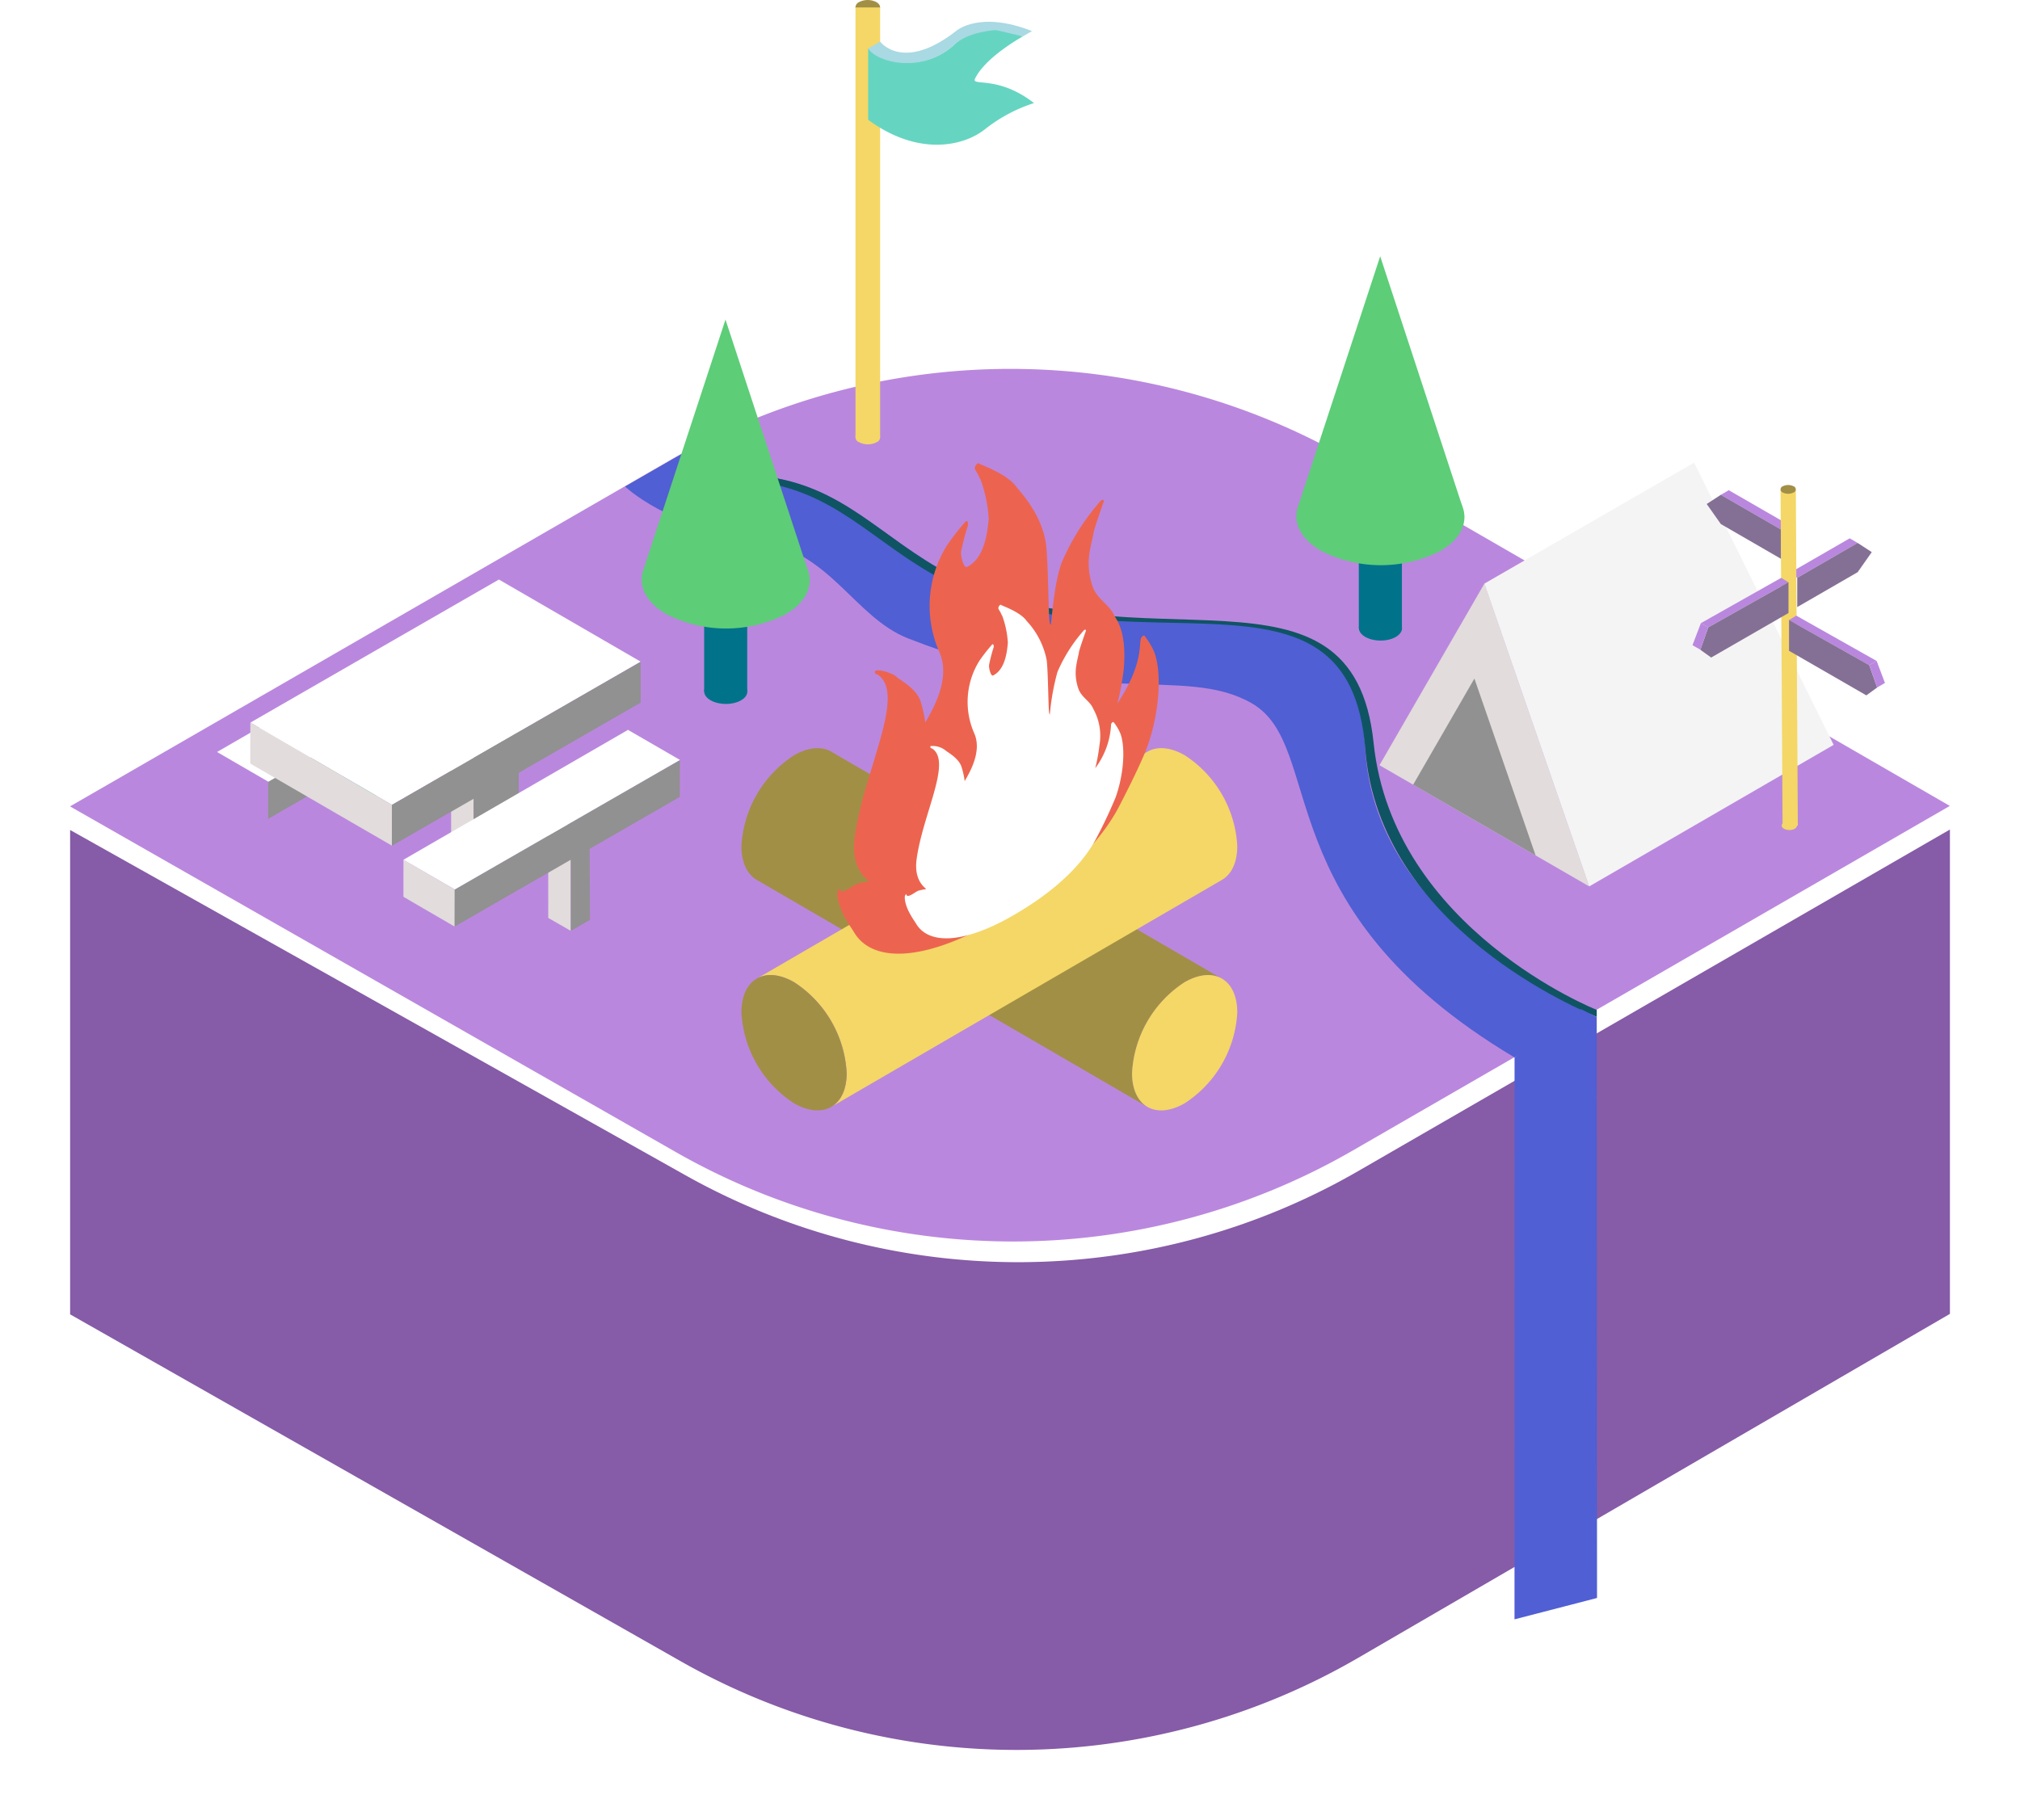
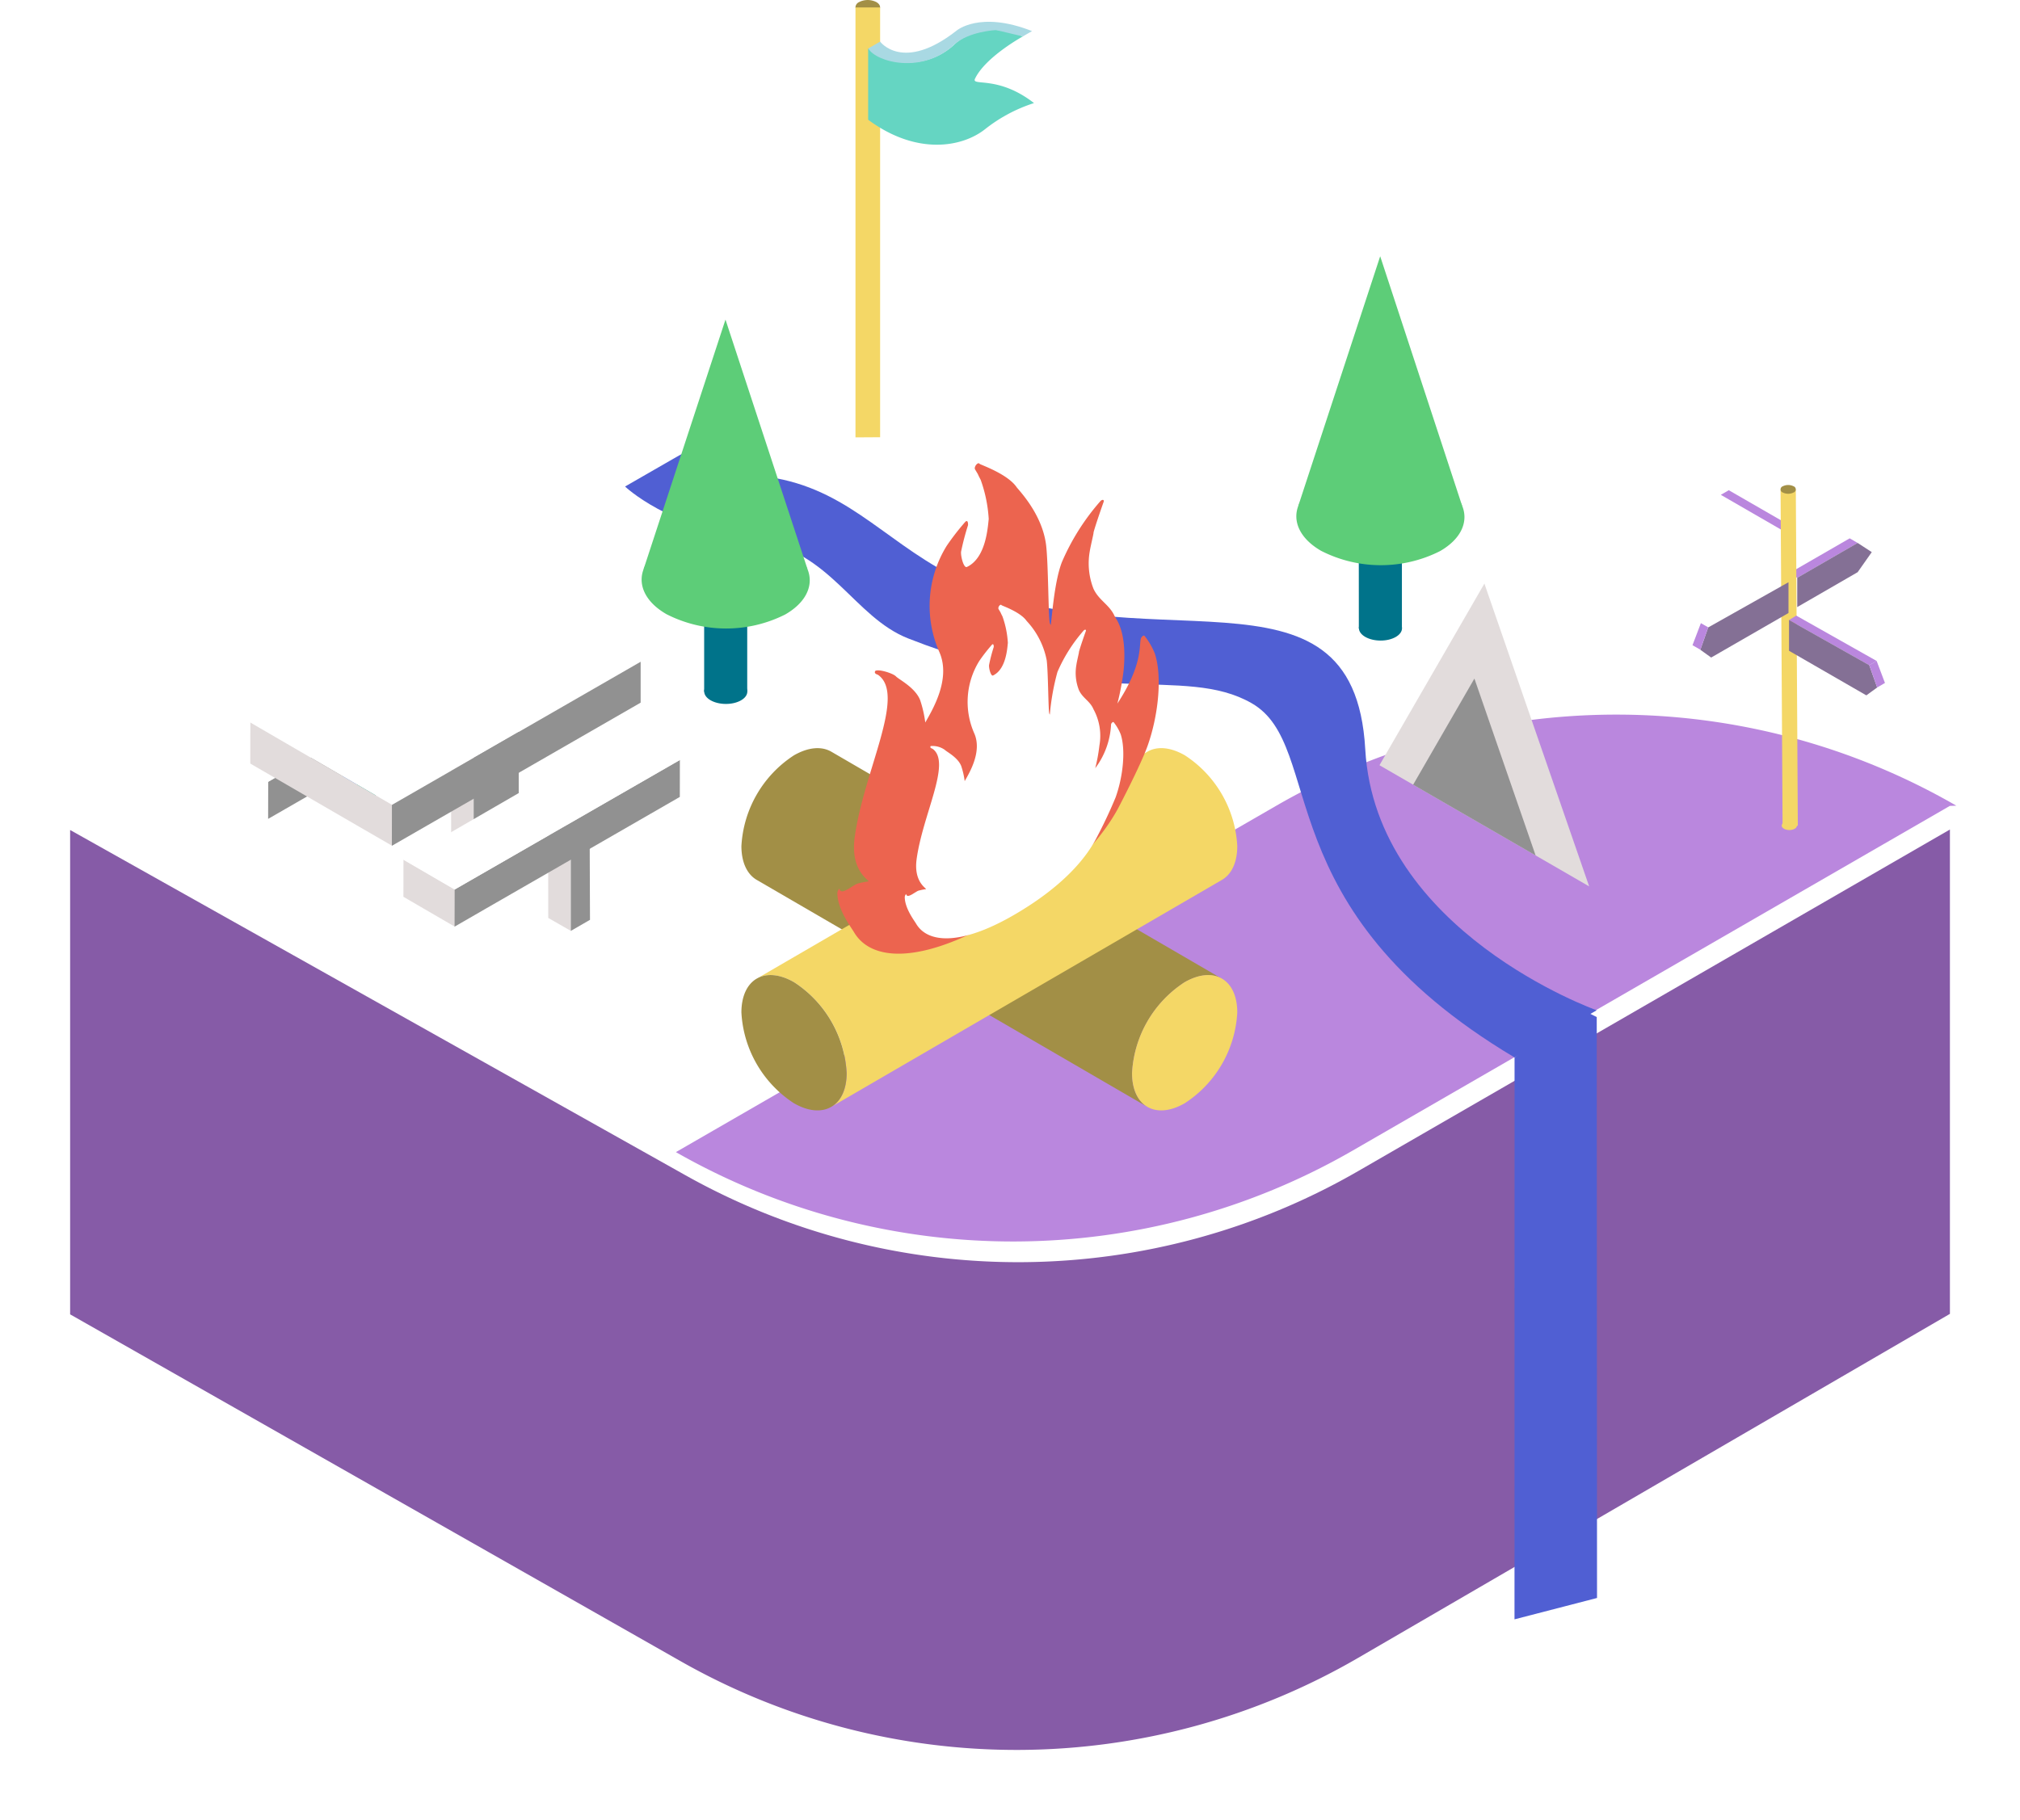
<svg xmlns="http://www.w3.org/2000/svg" width="259.283" height="233.67" viewBox="0 0 259.283 233.67">
  <defs>
    <filter id="Pfad_6940" x="0" y="97.503" width="259.283" height="136.167" filterUnits="userSpaceOnUse">
      <feOffset dy="3" />
      <feGaussianBlur stdDeviation="3" result="blur" />
      <feFlood flood-opacity="0.078" />
      <feComposite operator="in" in2="blur" />
      <feComposite in="SourceGraphic" />
    </filter>
  </defs>
  <g id="Gruppe_2577" data-name="Gruppe 2577" transform="translate(1967.231 -13869.324)">
-     <path id="Pfad_6939" data-name="Pfad 6939" d="M375.286,234.88l-76.617,44.232a87.293,87.293,0,0,1-86.9.217L134,234.942l77.088-44.486a87.279,87.279,0,0,1,87.264.008Z" transform="translate(-2092.242 13737.913)" fill="#ba87de" />
+     <path id="Pfad_6939" data-name="Pfad 6939" d="M375.286,234.88l-76.617,44.232a87.293,87.293,0,0,1-86.9.217l77.088-44.486a87.279,87.279,0,0,1,87.264.008Z" transform="translate(-2092.242 13737.913)" fill="#ba87de" />
    <g transform="matrix(1, 0, 0, 1, -1967.23, 13869.32)" filter="url(#Pfad_6940)">
      <path id="Pfad_6940-2" data-name="Pfad 6940" d="M375.286,263.469V201.285L299.325,245.14a87.275,87.275,0,0,1-86.354.524L134,201.345v62.186l78.35,44.524a87.272,87.272,0,0,0,86.99-.429Z" transform="translate(-125 -97.78)" fill="#865ba7" />
    </g>
    <path id="Pfad_6941" data-name="Pfad 6941" d="M162.57,187.623s5.461,5.291,16.974,6.94c9.371,1.339,12.413,9.825,19.358,12.56,23.772,9.356,35.347,3.322,44.087,8.316,9.675,5.528,1.534,26.288,33.751,45.484l10.543-6.055S258.9,244.8,257.577,221.349c-1.466-26.053-28.976-9.793-53.239-22.41-8.92-4.638-13.735-11.523-24.313-12.658-7.094-.758-9.289-3.327-9.289-3.327s-.055-.008-2.12,1.189c-1.476.853-6.047,3.479-6.047,3.479" transform="translate(-2049.567 13744.165)" fill="#505fd3" />
    <path id="Pfad_6942" data-name="Pfad 6942" d="M180.1,198.752c-1.227-.711-2.93-.611-4.808.474a14.859,14.859,0,0,0-6.733,11.658c.007,2.132.763,3.628,1.972,4.331l50.139,29.141c-1.214-.706-1.965-2.2-1.97-4.326a14.853,14.853,0,0,1,6.733-11.665c1.875-1.077,3.573-1.184,4.805-.466Z" transform="translate(-2040.625 13767.08)" fill="#a28f46" />
    <path id="Pfad_6943" data-name="Pfad 6943" d="M224.3,199.22c-1.878-1.077-3.578-1.185-4.808-.466l-50.139,29.135c1.229-.711,2.93-.608,4.808.469a14.822,14.822,0,0,1,6.73,11.665c-.005,2.125-.758,3.628-1.967,4.326l50.134-29.138c1.214-.706,1.963-2.2,1.967-4.334A14.831,14.831,0,0,0,224.3,199.22" transform="translate(-2039.442 13767.079)" fill="#f4d766" />
    <path id="Pfad_6944" data-name="Pfad 6944" d="M153.613,198.029l.012,13.358,2.888,1.666V199.72Z" transform="translate(-2062.947 13766.679)" fill="#e2dcdc" />
    <path id="Pfad_6945" data-name="Pfad 6945" d="M154.776,200.711h0v13.336l5.785-3.341V197.365Z" transform="translate(-2061.209 13765.686)" fill="#919191" />
    <path id="Pfad_6946" data-name="Pfad 6946" d="M158.611,201.679l.012,13.366,2.893,1.658V203.37Z" transform="translate(-2055.481 13772.131)" fill="#e2dcdc" />
    <path id="Pfad_6947" data-name="Pfad 6947" d="M162.188,201.8l-2.411,1.4v13.328l2.461-1.421" transform="translate(-2053.739 13772.311)" fill="#919191" />
    <path id="Pfad_6948" data-name="Pfad 6948" d="M147.586,195.942l.012,13.366,2.893,1.658V197.637Z" transform="translate(-2071.947 13763.562)" fill="#4f89de" />
    <path id="Pfad_6949" data-name="Pfad 6949" d="M151.163,196.062l-2.411,1.4v13.328l2.461-1.421" transform="translate(-2070.206 13763.741)" fill="#10a182" />
    <path id="Pfad_6950" data-name="Pfad 6950" d="M144.215,209.989l-.007.008-.012,4.743.02.008,4.114-2.369,8.266-4.758,16.513-9.513.008-4.75Z" transform="translate(-2077.011 13759.7)" fill="#919191" />
    <path id="Pfad_6951" data-name="Pfad 6951" d="M141.576,208.482l28.814-16.675,6.658,3.858v.008l-28.9,16.632,0-.007-6.578-3.815" transform="translate(-2080.943 13757.386)" fill="#fff" />
    <path id="Pfad_6952" data-name="Pfad 6952" d="M175.182,189.617l-13.695,7.88-18.2,10.486,18.164,10.555.012,0,31.921-18.373v0Z" transform="translate(-2078.374 13754.112)" fill="#fff" />
    <path id="Pfad_6953" data-name="Pfad 6953" d="M150.568,201.227l.012-.007-.012-.005Z" transform="translate(-2067.494 13771.436)" fill="#4f89de" />
    <path id="Pfad_6954" data-name="Pfad 6954" d="M143.3,196.982l-.012.007-.007,5.254,13.648,7.917,4.533,2.623,0-5.234v-.015Z" transform="translate(-2078.385 13765.114)" fill="#e2dcdc" />
    <path id="Pfad_6955" data-name="Pfad 6955" d="M150.585,212.22l-.012.007-.007,5.234.012.012,4.546-2.618,9.132-5.254L182.5,199.1l0-5.249Z" transform="translate(-2067.498 13760.436)" fill="#919191" />
    <path id="Pfad_6956" data-name="Pfad 6956" d="M153.266,204.694l.013-.008-.013-.005Z" transform="translate(-2063.465 13776.614)" fill="#4f89de" />
    <path id="Pfad_6957" data-name="Pfad 6957" d="M151.161,208.8l2.5,1.459,4.1,2.381.005-4.75v-.005l-6.6-3.848Z" transform="translate(-2066.609 13775.66)" fill="#e2dcdc" />
    <path id="Pfad_6958" data-name="Pfad 6958" d="M153.813,215.532l-.007.008-.012,4.743.02.013,4.115-2.374,8.266-4.758,16.513-9.513.007-4.743Z" transform="translate(-2062.678 13767.988)" fill="#919191" />
    <path id="Pfad_6959" data-name="Pfad 6959" d="M151.173,214.026l28.814-16.67,6.658,3.853v.013l-28.9,16.628,0-.008-6.578-3.815" transform="translate(-2066.609 13765.674)" fill="#fff" />
    <path id="Pfad_6960" data-name="Pfad 6960" d="M195.4,210.906c3.728-2.152,6.763-.424,6.775,3.865a14.833,14.833,0,0,1-6.73,11.658c-3.735,2.157-6.765.424-6.778-3.858a14.832,14.832,0,0,1,6.733-11.665" transform="translate(-2010.591 13784.529)" fill="#f4d766" />
    <path id="Pfad_6961" data-name="Pfad 6961" d="M175.333,210.906c-3.728-2.152-6.763-.424-6.775,3.865a14.832,14.832,0,0,0,6.73,11.658c3.728,2.157,6.765.424,6.778-3.858a14.845,14.845,0,0,0-6.733-11.665" transform="translate(-2040.624 13784.529)" fill="#a28f46" />
    <path id="Pfad_6962" data-name="Pfad 6962" d="M166.642,196.319c0-.883,1.249-1.588,2.778-1.578s2.763.733,2.758,1.613-1.249,1.589-2.778,1.579-2.763-.731-2.758-1.613" transform="translate(-2043.484 13761.768)" fill="#00738a" />
    <path id="Pfad_6963" data-name="Pfad 6963" d="M171.37,192.2a4.331,4.331,0,0,1-3.915-.008,1.4,1.4,0,0,1-.818-1.107,1.355,1.355,0,0,1,.805-1.15,4.331,4.331,0,0,1,3.915.007,1.191,1.191,0,0,1,.012,2.257" transform="translate(-2043.491 13753.897)" fill="#ffca4d" />
    <path id="Pfad_6964" data-name="Pfad 6964" d="M166.64,203.248l5.528-.03V190.136H166.64Z" transform="translate(-2043.487 13754.889)" fill="#00738a" />
    <path id="Pfad_6965" data-name="Pfad 6965" d="M181.871,197.795a16.862,16.862,0,0,1-15.261-.03c-2.082-1.2-3.142-2.768-3.187-4.341-.042-1.618,1-3.242,3.129-4.476a16.862,16.862,0,0,1,15.261.032c4.229,2.444,4.252,6.389.057,8.815" transform="translate(-2048.295 13750.412)" fill="#5dcd78" />
    <g id="Gruppe_700" data-name="Gruppe 700" transform="translate(-1857.425 13869.324)">
      <path id="Pfad_4694" data-name="Pfad 4694" d="M183.581,160a2.454,2.454,0,0,1-2.232-.008.8.8,0,0,1-.469-.636.766.766,0,0,1,.461-.653,2.447,2.447,0,0,1,2.232.005c.618.364.623.935.007,1.292" transform="translate(-180.88 -158.433)" fill="#a28f46" />
-       <path id="Pfad_3858" data-name="Pfad 3858" d="M183.579,182.141a2.439,2.439,0,0,1-2.232-.007.68.68,0,0,1-.007-1.289,2.446,2.446,0,0,1,2.232,0,.682.682,0,0,1,.008,1.292" transform="translate(-180.878 -125.357)" fill="#f4d766" />
      <path id="Pfad_3859" data-name="Pfad 3859" d="M180.88,214.016l3.162-.02V158.815H180.88Z" transform="translate(-180.878 -157.862)" fill="#f4d766" />
      <path id="Pfad_3860" data-name="Pfad 3860" d="M181.54,162.362a8.54,8.54,0,0,0,11.009-.466s3.292-3.481,8.835-1.08c0,0-4.808,2.636-6.137,5.429-.479,1.01,2.95-.479,7.576,3.125a19.862,19.862,0,0,0-6.247,3.324c-2.992,2.391-8.865,3.391-15.044-1.187v-9.144Z" transform="translate(-179.905 -156.136)" fill="#65d5c2" />
      <path id="Pfad_3861" data-name="Pfad 3861" d="M181.535,162.982l1.529-.885s2.918,3.992,9.8-1.4c0,0,2.967-2.608,9.7.05l-1.177.681-3.424-.814s-3.569.161-5.411,1.891c-4.077,3.828-10,2.232-11.009.474" transform="translate(-179.899 -156.755)" fill="#a9d9e3" />
    </g>
    <path id="Pfad_6966" data-name="Pfad 6966" d="M201.4,213.145,228.314,228.7l-13.446-38.876Z" transform="translate(-1991.564 13754.424)" fill="#e2dcdc" />
    <path id="Pfad_6967" data-name="Pfad 6967" d="M203.135,208.342l15.722,9.084L211,194.714Z" transform="translate(-1988.979 13761.729)" fill="#919191" />
-     <path id="Pfad_6968" data-name="Pfad 6968" d="M206.8,199.132,233.726,183.6l17.909,36.232-31.382,18.178Z" transform="translate(-1983.502 13745.122)" fill="#f4f4f4" />
    <path id="Pfad_6969" data-name="Pfad 6969" d="M227.756,189.493l-1.03.593-7.753-4.476,1.022-.593Z" transform="translate(-1965.323 13747.244)" fill="#ba87de" />
-     <path id="Pfad_6970" data-name="Pfad 6970" d="M227.814,189.731v3.76l-7.75-4.479-1.818-2.578,1.813-1.18Z" transform="translate(-1966.408 13747.597)" fill="#847095" />
    <path id="Pfad_6971" data-name="Pfad 6971" d="M222.5,191.971l1.022.593,7.755-4.476-1.023-.593Z" transform="translate(-1960.063 13750.944)" fill="#ba87de" />
    <path id="Pfad_6972" data-name="Pfad 6972" d="M222.905,192.208v3.76l7.755-4.479,1.813-2.578-1.813-1.18Z" transform="translate(-1959.447 13751.298)" fill="#847095" />
    <path id="Pfad_6973" data-name="Pfad 6973" d="M222.106,202.62c0-.314.441-.566.983-.561s.977.259.975.574-.441.564-.982.561-.978-.259-.975-.573" transform="translate(-1960.642 13772.697)" fill="#f4d766" />
    <rect id="Rechteck_523" data-name="Rechteck 523" width="1.958" height="43.171" transform="matrix(1, -0.006, 0.006, 1, -1738.681, 13932.18)" fill="#f4d766" />
    <path id="Pfad_6974" data-name="Pfad 6974" d="M223.774,185.712a1.552,1.552,0,0,1-1.384,0,.423.423,0,0,1,0-.8,1.553,1.553,0,0,1,1.384,0,.424.424,0,0,1,0,.8" transform="translate(-1960.786 13746.843)" fill="#a28f46" />
-     <path id="Pfad_6975" data-name="Pfad 6975" d="M228.263,189.527l-10.319,5.823.943.544,10.3-5.793Z" transform="translate(-1966.856 13753.98)" fill="#ba87de" />
    <path id="Pfad_6976" data-name="Pfad 6976" d="M229.233,189.755v3.952l-9.925,5.718-1.391-1,1.01-2.868Z" transform="translate(-1966.897 13754.32)" fill="#847095" />
    <path id="Pfad_6977" data-name="Pfad 6977" d="M223.411,191.472l10.319,5.823-.948.544-10.3-5.793Z" transform="translate(-1960.079 13756.887)" fill="#ba87de" />
    <path id="Pfad_6978" data-name="Pfad 6978" d="M222.483,191.7v3.952l9.925,5.723,1.391-1.01-1.017-2.868Z" transform="translate(-1960.079 13757.225)" fill="#847095" />
    <path id="Pfad_6979" data-name="Pfad 6979" d="M218.591,191.862l.943.541-1.01,2.868-1.01-.578Z" transform="translate(-1967.501 13757.467)" fill="#ba87de" />
    <path id="Pfad_6980" data-name="Pfad 6980" d="M227.56,193.807l-.948.541,1.015,2.868,1-.579Z" transform="translate(-1953.909 13760.372)" fill="#ba87de" />
    <path id="Pfad_6981" data-name="Pfad 6981" d="M200.343,193.057c0-.883,1.249-1.588,2.778-1.578s2.763.733,2.758,1.613-1.249,1.588-2.778,1.578-2.763-.731-2.758-1.613" transform="translate(-1993.15 13756.896)" fill="#00738a" />
    <path id="Pfad_6982" data-name="Pfad 6982" d="M200.345,199.993l5.528-.03V186.877h-5.536Z" transform="translate(-1993.158 13750.022)" fill="#00738a" />
-     <path id="Pfad_6983" data-name="Pfad 6983" d="M165.843,182.952c.082.095,2.314,2.581,9.284,3.324,10.583,1.127,15.391,8.039,24.313,12.678,24.26,12.613,51.678-3.9,54.321,21.595,2.484,23.914,28.642,34.275,28.642,34.275v.905c-1.586-.728-27.911-11.266-29.714-34.387-2.05-26.338-29.961-9.134-54.221-21.744-8.922-4.638-13.735-11.521-24.313-12.655-6.965-.741-8.281-3.137-8.281-3.137Z" transform="translate(-2044.678 13744.158)" fill="#0f5463" />
    <path id="Pfad_6984" data-name="Pfad 6984" d="M191.5,183.668a.171.171,0,0,1,.254.037c.057.095,3.561,1.272,4.74,2.98.259.382,3.279,3.4,3.79,7.419.3,2.406.284,9.488.491,10.069a1.575,1.575,0,0,0,.1.217c.112-.207.391-5.366,1.439-8.067a29.428,29.428,0,0,1,4.995-7.885c.3-.219.461-.075.349.2-.062.162-1,2.818-1.279,3.865.045.045-.372,1.708-.484,2.419a8.92,8.92,0,0,0,.471,4.808c.711,1.546,2.1,2.057,2.758,3.616,1.09,1.546,1.389,4.007,1.115,6.865a32.376,32.376,0,0,1-.8,4.269c3.172-4.843,2.793-7.269,2.992-8.266a.691.691,0,0,1,.292-.424.184.184,0,0,1,.195-.008,8.887,8.887,0,0,1,1.342,2.322c.973,3.047.392,8.1-.973,11.882-.893,2.461-3.611,7.69-3.88,8.172-1.327,2.356-4.98,8.059-15.408,14.089-9.9,5.71-16.186,5.316-18.373,1.576-.337-.578-2.132-2.9-2.132-5.025a.984.984,0,0,1,.257-.566c.112.561.6.367,1.145.05.14-.075.274-.162.406-.249s.279-.17.4-.244a1.785,1.785,0,0,1,.668-.267,10.617,10.617,0,0,1,1.147-.212c-.125-.274-2.357-1.509-1.8-5.648,1.16-8.5,6.633-18.253,3.022-20.852-.1-.077-.591-.14-.379-.519.431-.274,2.277.3,2.663.706s2.456,1.414,3.1,3.042a15.377,15.377,0,0,1,.658,2.873c.885-1.571,3.324-5.548,1.82-9.015a14.66,14.66,0,0,1,.935-13.678,31.47,31.47,0,0,1,2.115-2.763c.1-.125.212-.247.324-.362.337-.217.292.481.292.481a33.03,33.03,0,0,0-.89,3.391c-.075.556.332,2.174.748,1.975.082-.042.162-.08.237-.122,2.189-1.267,2.431-4.838,2.561-6.03a17.916,17.916,0,0,0-1.032-5.032c-.115-.224-.252-.471-.362-.736-.12-.2-.237-.4-.357-.6-.132-.219.095-.616.312-.748" transform="translate(-2033.244 13745.172)" fill="#ec644f" />
    <path id="Pfad_6985" data-name="Pfad 6985" d="M189.212,190.94a.118.118,0,0,1,.174.03c.042.065,2.424.86,3.224,2.027a10.2,10.2,0,0,1,2.573,5.045c.2,1.638.194,6.451.337,6.85.02.055.05.095.062.142a30.482,30.482,0,0,1,.977-5.486,20.073,20.073,0,0,1,3.4-5.359c.207-.145.312-.057.237.135-.045.112-.686,1.923-.873,2.633.032.03-.257,1.16-.324,1.643a5.992,5.992,0,0,0,.319,3.269c.479,1.047,1.426,1.4,1.87,2.461a7.113,7.113,0,0,1,.758,4.668,21.7,21.7,0,0,1-.534,2.9,10.144,10.144,0,0,0,2.032-5.623.412.412,0,0,1,.2-.279.111.111,0,0,1,.125-.012,6,6,0,0,1,.918,1.581c.661,2.077.267,5.506-.661,8.082a60.718,60.718,0,0,1-2.638,5.553c-.9,1.6-3.386,5.486-10.481,9.581-6.733,3.885-11,3.618-12.49,1.075-.232-.394-1.454-1.977-1.454-3.424a.7.7,0,0,1,.175-.387c.075.382.4.254.773.045.095-.057.187-.115.287-.177l.269-.162a1.119,1.119,0,0,1,.454-.179,6.525,6.525,0,0,1,.785-.15c-.087-.182-1.6-1.022-1.222-3.835.786-5.778,4.508-12.411,2.057-14.174-.07-.052-.4-.095-.254-.357a2.7,2.7,0,0,1,1.808.481c.262.267,1.671.965,2.112,2.07a10.166,10.166,0,0,1,.449,1.95c.6-1.06,2.257-3.773,1.234-6.122a9.975,9.975,0,0,1,.636-9.3,20.917,20.917,0,0,1,1.441-1.875c.075-.082.142-.175.217-.249.229-.145.2.329.2.329a20.8,20.8,0,0,0-.6,2.307c-.05.374.224,1.476.511,1.347a1.4,1.4,0,0,0,.16-.087c1.491-.86,1.661-3.292,1.741-4.1a12.067,12.067,0,0,0-.7-3.421,5.178,5.178,0,0,1-.244-.5c-.082-.137-.162-.274-.244-.411-.1-.174.057-.449.207-.536" transform="translate(-2028.061 13756.054)" fill="#fff" />
    <path id="Pfad_6986" data-name="Pfad 6986" d="M163.523,208.275l10.511-32.043,10.523,32.023" transform="translate(-2048.144 13734.124)" fill="#5dcd78" />
    <path id="Pfad_6987" data-name="Pfad 6987" d="M208.36,217.934l-.007,72.141,10.593-2.743-.037-74.584-2.025-1.01Z" transform="translate(-1981.186 13787.153)" fill="#505fd3" />
    <path id="Pfad_7041" data-name="Pfad 7041" d="M197.223,205.015l10.511-32.043L218.249,205" transform="translate(-1997.807 13729.252)" fill="#5dcd78" />
    <path id="Pfad_7042" data-name="Pfad 7042" d="M215.571,194.535a16.862,16.862,0,0,1-15.261-.03c-2.082-1.2-3.142-2.768-3.187-4.341-.042-1.618,1-3.242,3.13-4.476a16.861,16.861,0,0,1,15.261.032c4.227,2.449,4.252,6.4.057,8.815" transform="translate(-1997.958 13745.543)" fill="#5dcd78" />
  </g>
</svg>